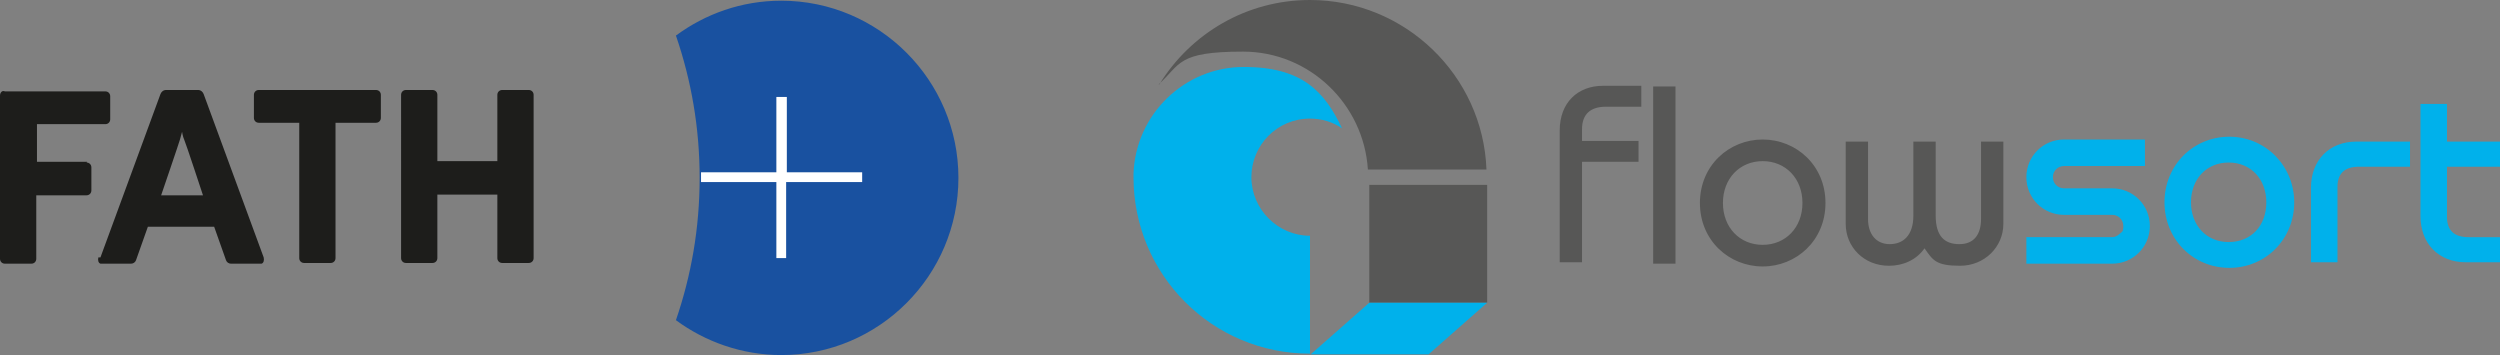
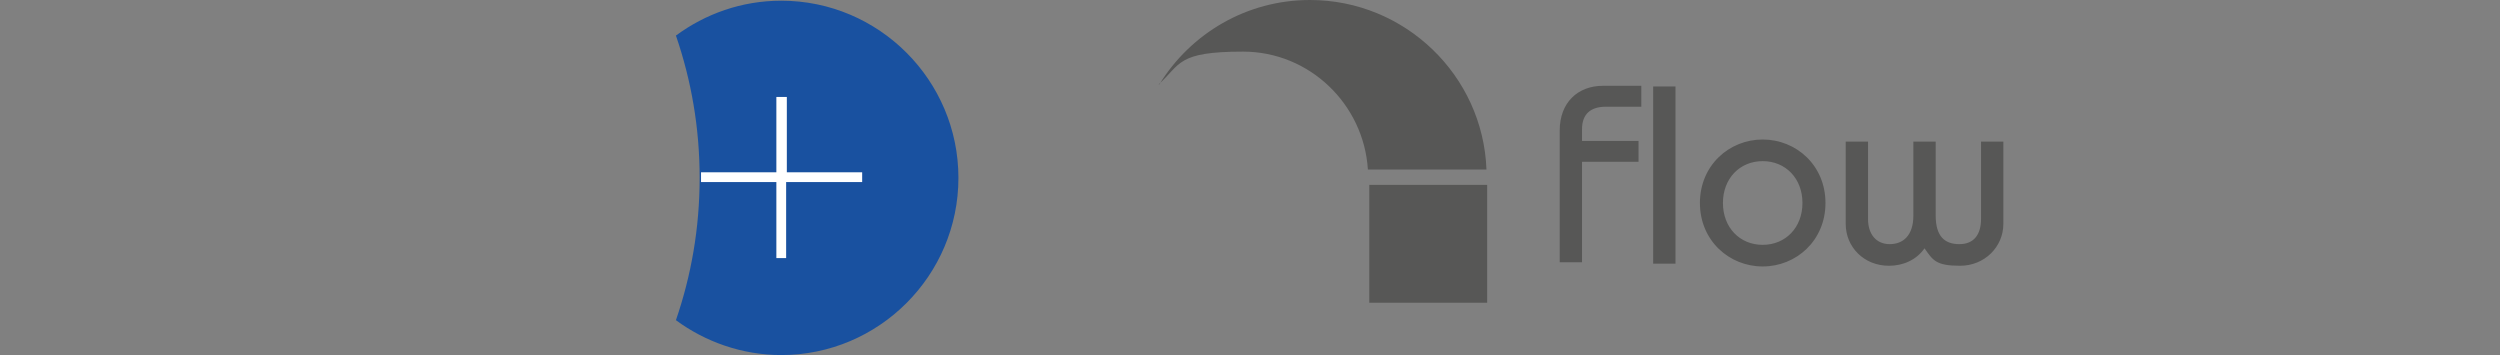
<svg xmlns="http://www.w3.org/2000/svg" id="a" viewBox="0 0 358.4 50.9">
  <rect x="0" y="0" width="358.4" height="50.9" fill="#808080" stroke="none" />
  <defs>
    <style>
      .cls-1 {
        fill: #1951a0;
      }

      .cls-2 {
        fill: #fff;
      }

      .cls-3 {
        fill: #575756;
      }

      .cls-4 {
        fill: #00b1eb;
      }

      .cls-5 {
        fill: #1d1d1b;
      }
    </style>
  </defs>
  <path class="cls-1" d="M112,.1c-5.7,0-10.9,1.9-15.1,5,2.2,6.4,3.4,13.2,3.4,20.4s-1.2,14-3.4,20.4c4.2,3.1,9.5,5,15.1,5,14,0,25.4-11.4,25.4-25.4S126,.1,112,.1Z" />
-   <path class="cls-5" d="M75.8,12.9c.4,0,.7.3.7.7v23.4c0,.4-.3.7-.7.7h-3.8c-.4,0-.7-.3-.7-.7v-9.1h-8.6v9.1c0,.4-.3.7-.7.7h-3.8c-.4,0-.7-.3-.7-.7V13.6c0-.4.3-.7.7-.7h3.8c.4,0,.7.3.7.7v9.5h8.6v-9.5c0-.4.3-.7.7-.7h3.8M54,12.9h-16.9c-.4,0-.7.3-.7.7v3.3c0,.4.3.7.7.7h5.8v19.4c0,.4.3.7.7.7h3.8c.4,0,.7-.3.7-.7v-19.4h5.8c.4,0,.7-.3.7-.7v-3.3c0-.4-.3-.7-.7-.7h.1ZM12.5,23.2h-7.2v-5.4h9.8c.4,0,.7-.3.7-.7v-3.3c0-.4-.3-.7-.7-.7H.7c-.4-.2-.7.2-.7.6v23.4h0c0,.4.3.7.7.7h3.8c.4,0,.7-.3.7-.7v-9.1h7.2c.4,0,.7-.3.7-.7v-3.3c0-.4-.3-.7-.7-.7M14.4,36.9h0l8.6-23.4c.1-.3.4-.6.8-.6h4.6c.4,0,.7.3.8.6l8.6,23.4h0c.1.4,0,.8-.3.9h-4.4c-.3,0-.6-.2-.7-.5l-1.7-4.8h-9.5l-1.7,4.8c-.1.3-.4.5-.7.5h-4.4c-.3-.1-.4-.5-.3-.9h.3ZM23.1,28h6s-2.5-7.6-2.7-8-.3-1.1-.3-1.1c0,0-.2.7-.3,1.1s-2.7,8-2.7,8Z" />
  <path class="cls-2" d="M112,37h-.7v-10.9h-10.8v-1.4h10.8v-10.8h1.5v10.8h10.8v1.4h-10.9v10.9h-.7Z" />
  <path class="cls-3" d="M223.6,37.8v-19.1c0-4,2.6-6.4,6.2-6.4h5.5v3h-5.1c-2.1,0-3.4,1-3.4,3.2v1.7h8.1v3h-8.1v14.4h-3.2v.2ZM237,37.8V12.4h3.2v25.4h-3.2ZM252.7,20c4.8,0,9,3.7,9,9.1s-4.2,9.1-9,9.1-9-3.7-9-9.1,4.2-9.1,9-9.1h0ZM252.7,35.1c3.3,0,5.7-2.5,5.7-6s-2.4-6-5.7-6-5.7,2.5-5.7,6,2.4,6,5.7,6ZM287.2,20.3v11.8c0,3.3-2.7,6-6.2,6s-3.9-.8-5.1-2.5c-1.2,1.7-3.1,2.5-5.1,2.5-3.6,0-6.2-2.7-6.2-6v-11.8h3.2v11.1c0,2.2,1.2,3.6,3.1,3.6s3.4-1.2,3.4-4.1v-10.6h3.2v10.6c0,3,1.3,4.1,3.4,4.1s3.1-1.4,3.1-3.6v-11.1s3.2,0,3.2,0ZM166.2,12.1c4.5-7.3,12.5-12.1,21.6-12.1,13.6,0,24.8,10.8,25.3,24.3h-17c-.6-9.4-8.4-16.9-17.9-16.9s-8.9,1.8-12.1,4.7h.1ZM213.2,26.5h-16.9v16.9h16.9v-16.9Z" />
-   <path class="cls-4" d="M353.5,37.6c-3.9,0-6.5-2.7-6.5-6.6V14.9h3.8v5.4h7.6v3.6h-7.6v7.2c0,2,1.1,2.9,3.1,2.9h4.5v3.6h-4.9ZM335.1,37.6v-10.8c0-2,1.1-2.9,3.1-2.9h7.3v-3.6h-7.7c-3.9,0-6.5,2.7-6.5,6.6v10.7h3.8ZM328.9,29c0-5.2-4.1-9.4-9.3-9.4s-9.3,4.1-9.3,9.4,4.1,9.4,9.3,9.4,9.3-4.1,9.3-9.4ZM324.9,29c0,3.4-2.2,5.7-5.4,5.7s-5.4-2.4-5.4-5.7,2.2-5.7,5.4-5.7,5.4,2.4,5.4,5.7ZM302.8,37.8h0c3,0,5.4-2.4,5.4-5.4s-2.4-5.4-5.4-5.4h-6.9c-.9,0-1.6-.7-1.6-1.6s.7-1.6,1.6-1.6h11.6v-3.8h-11.6c-3,0-5.4,2.4-5.4,5.4s2.4,5.4,5.4,5.4h6.9c.9,0,1.6.7,1.6,1.6s-.2.8-.5,1.1c-.3.3-.7.5-1.1.5h-12.3v3.8h12.3ZM187.8,33.8v16.9h0c-14,0-25.3-11.3-25.3-25.3s0-.4,0-.5c.3-8.5,7.3-15.3,15.8-15.3s11.6,3.6,14.1,8.8c-1.3-.9-2.9-1.4-4.6-1.4-4.7,0-8.4,3.8-8.4,8.4s3.8,8.4,8.4,8.4,0,0,0,0ZM213.2,43.4h-16.9l-8.4,7.4h16.9l8.4-7.4Z" />
</svg>